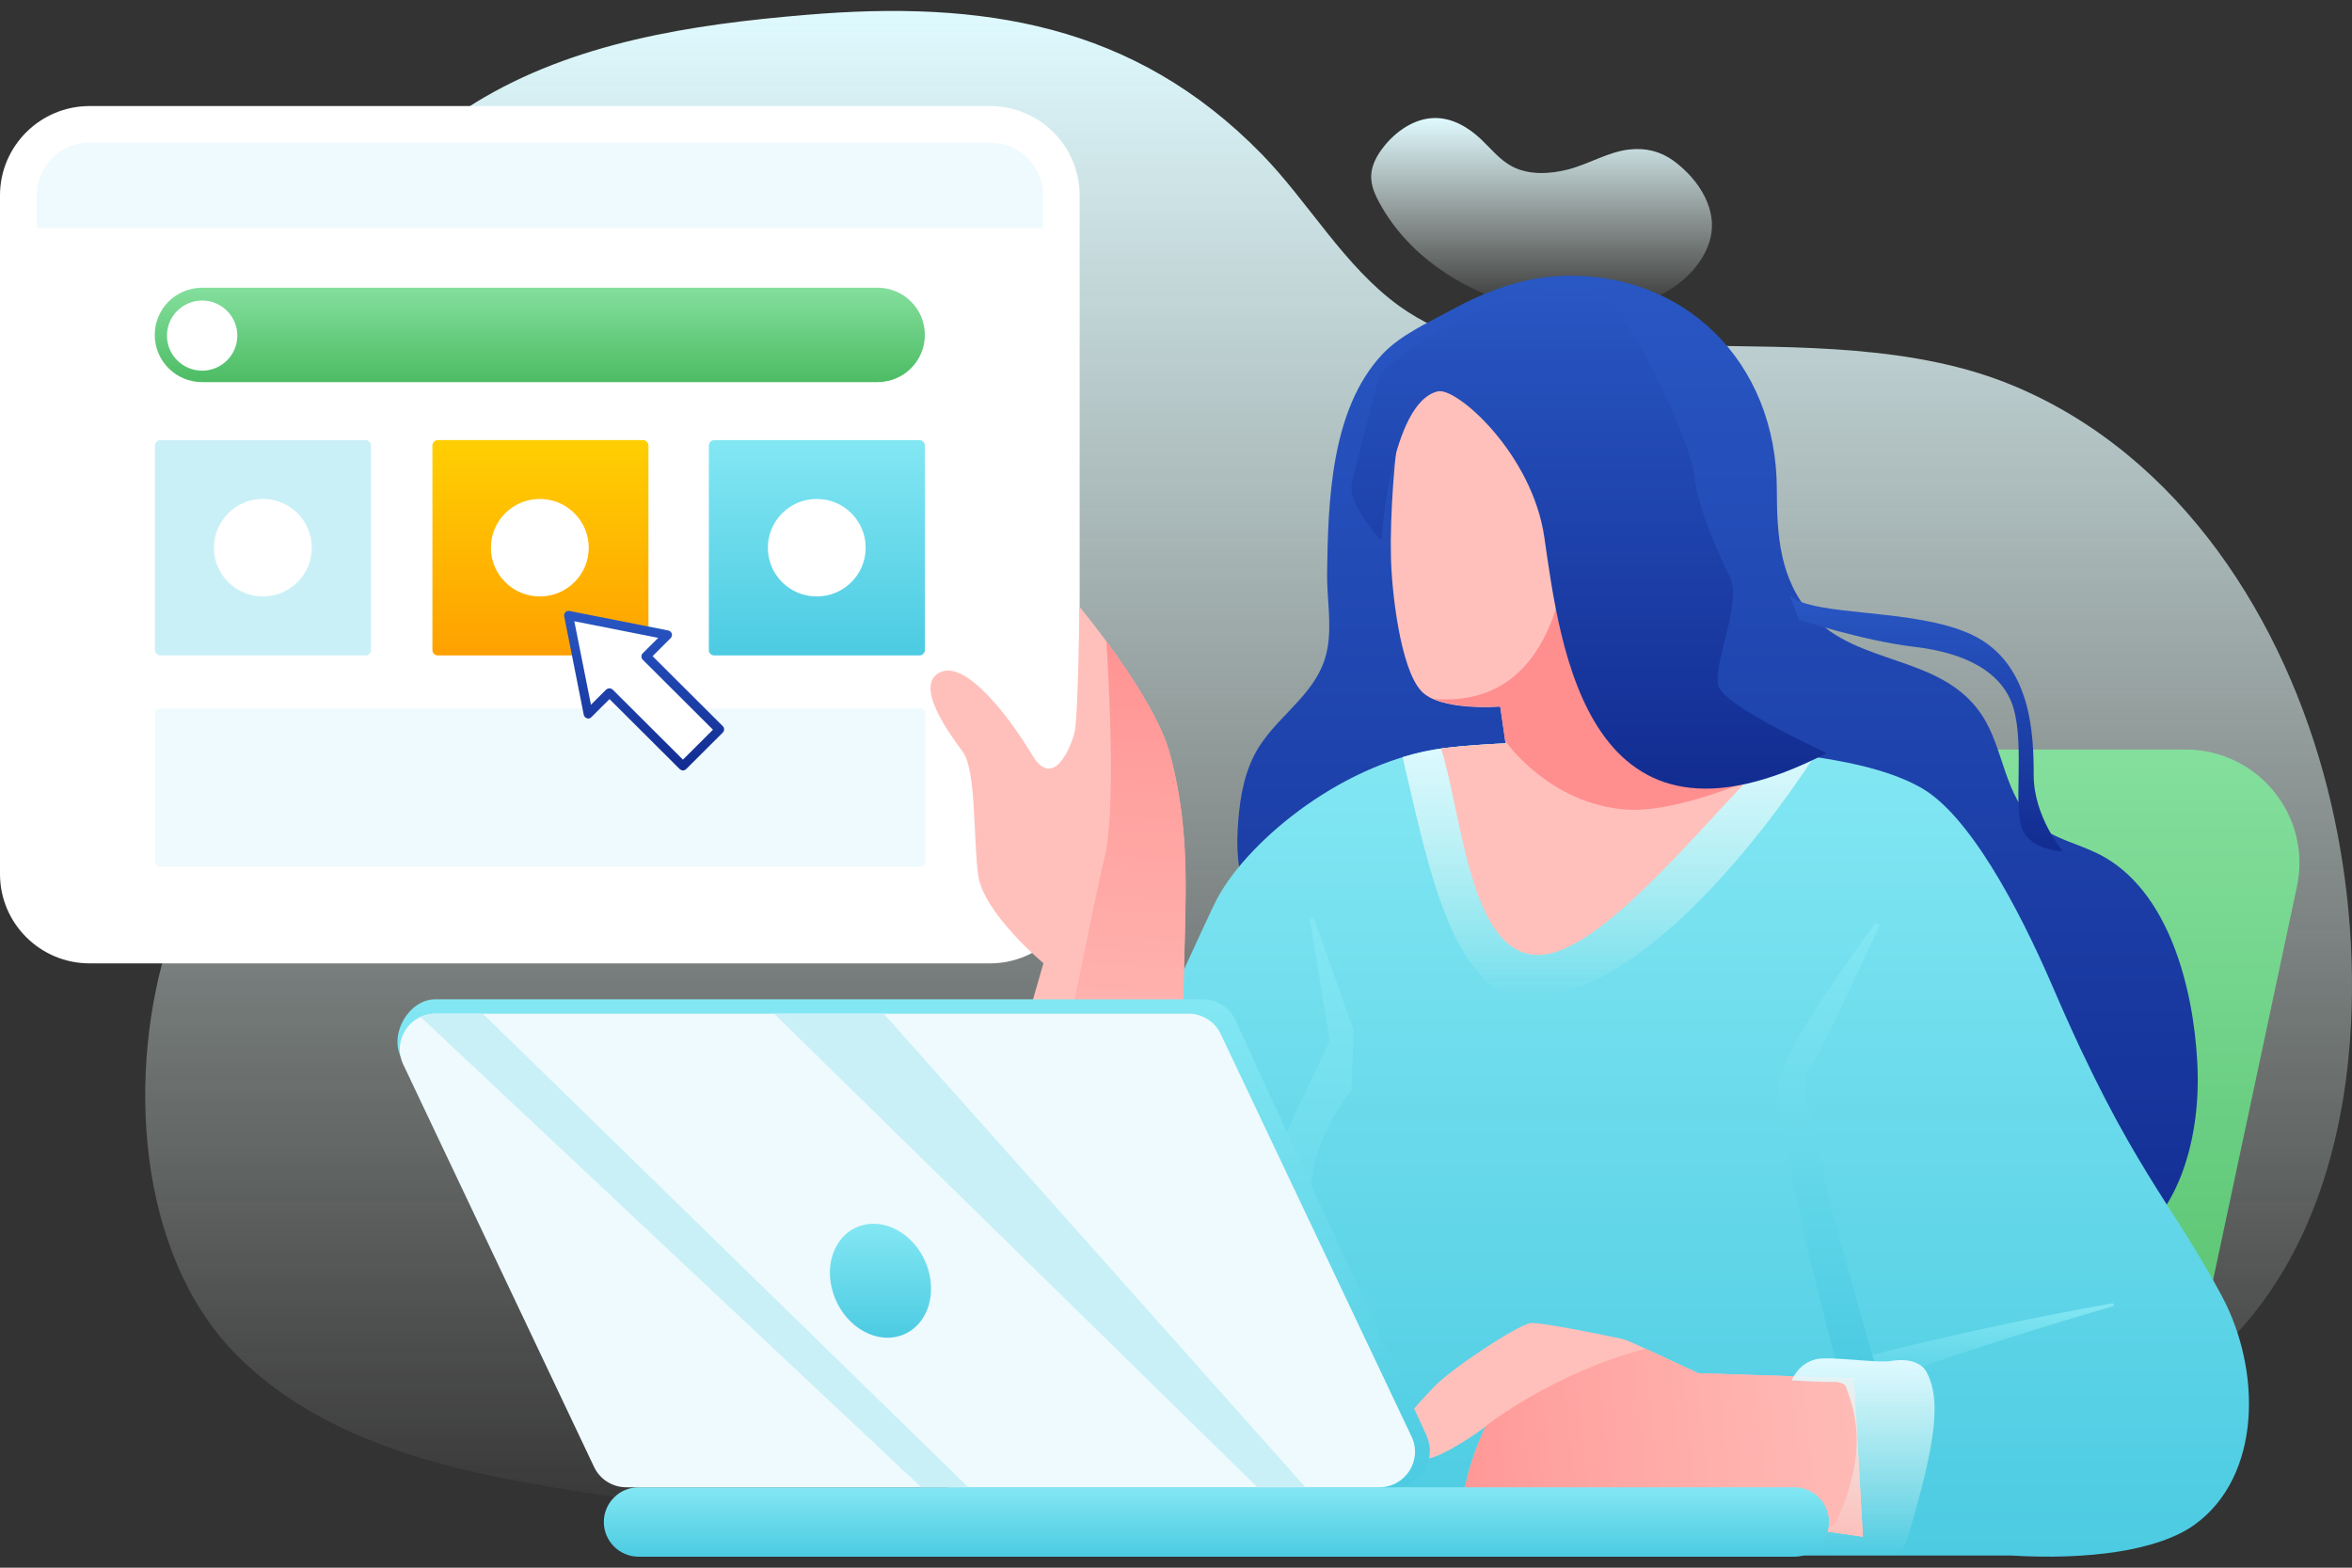
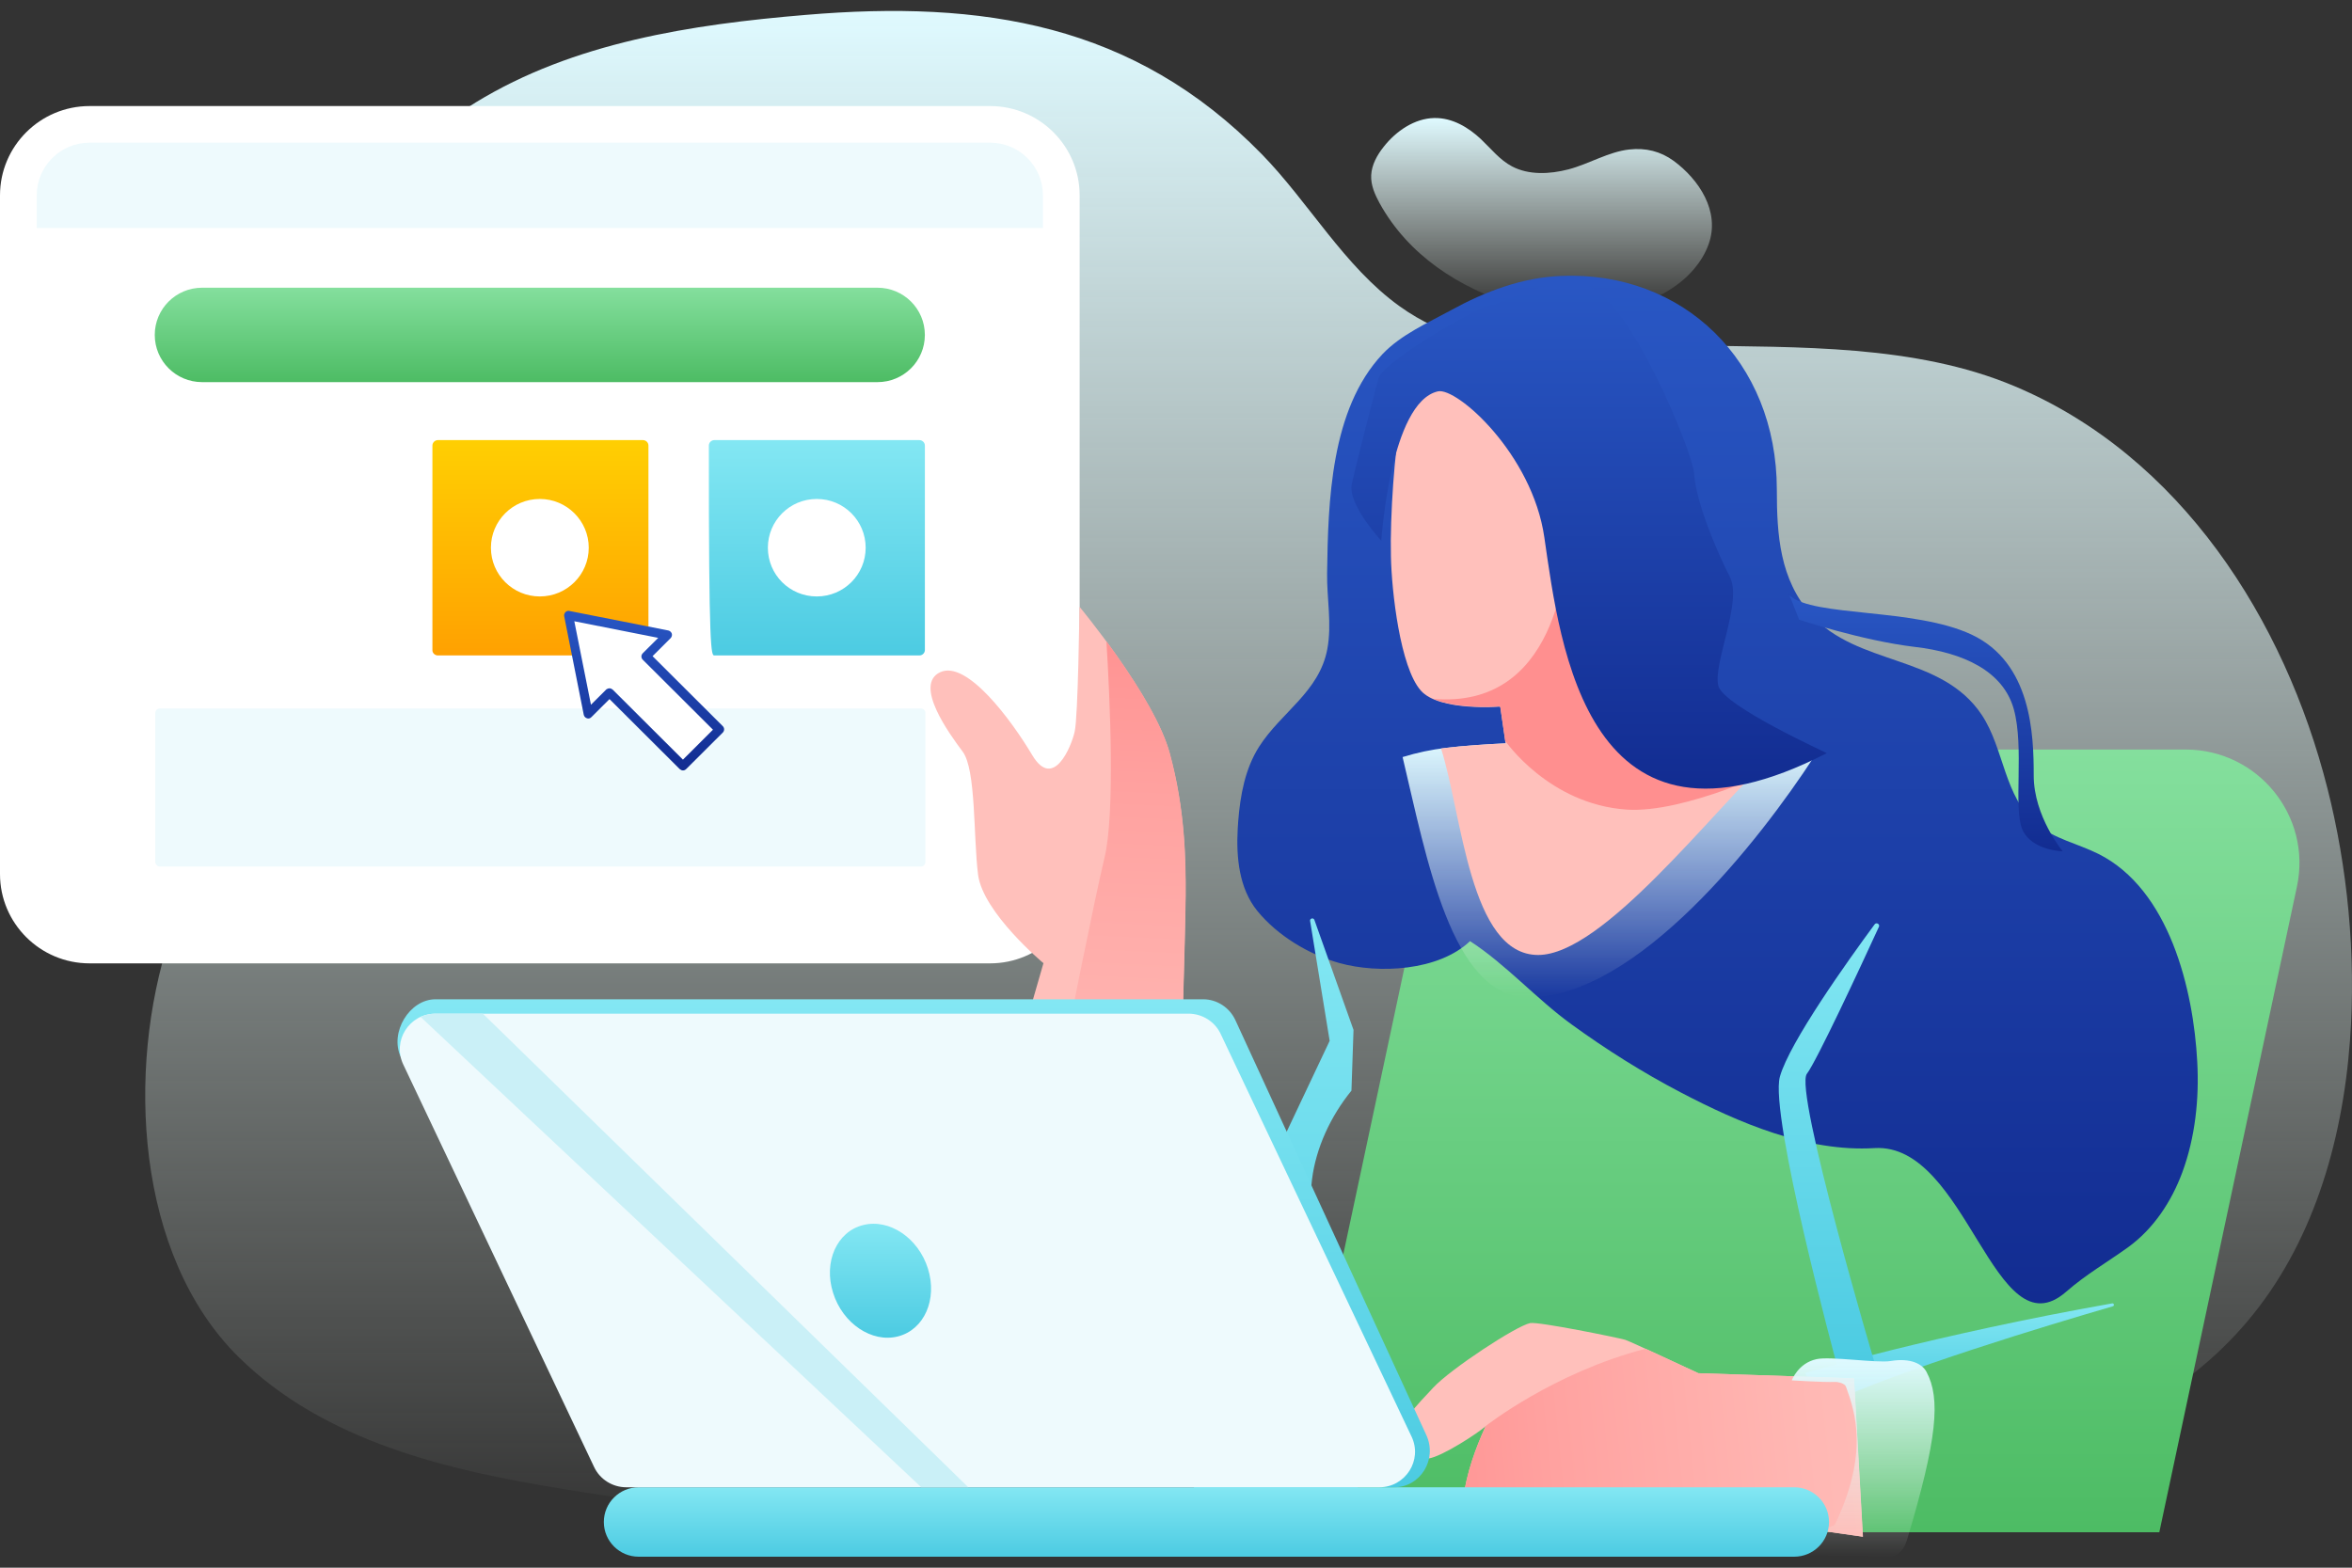
<svg xmlns="http://www.w3.org/2000/svg" width="120" height="80" viewBox="0 0 120 80" fill="none">
  <rect x="0" y="0" width="120" height="80" fill="#333333" stroke="none" />
  <path d="M119.895 53.123C120.228 48.689 119.747 44.168 118.749 40.24C116.569 31.624 111.255 23.271 102.789 19.71C97.72 17.571 91.732 17.728 86.321 17.632C81.226 17.536 75.921 18.872 71.403 15.625C68.584 13.6 66.772 10.318 64.365 7.856C57.851 1.196 50.112 0 41.112 0.76C35.273 1.248 29.267 2.165 24.268 5.229C18.98 8.467 15.452 13.835 13.465 19.596C11.189 26.204 11.941 32.401 11.302 39.192C11.005 42.343 9.63 44.901 8.658 47.851C6.452 54.572 6.899 64.043 12.178 69.254C16.564 73.575 22.859 75.032 28.724 75.984C35.781 77.127 42.898 77.913 50.033 78.341C67.297 79.371 85.026 79.816 101.817 74.989C106.667 73.592 111.43 71.279 114.669 67.421C117.934 63.563 119.502 58.404 119.895 53.123Z" fill="url(#paint0_linear_948_6738)" />
  <path d="M73.049 42.841L65.511 78.192H110.169L117.19 45.25C117.961 41.645 115.203 38.249 111.508 38.249H78.731C75.99 38.249 73.618 40.161 73.049 42.841Z" fill="url(#paint1_linear_948_6738)" />
  <path d="M86.435 13.722C86.75 13.346 87.004 12.936 87.171 12.473C87.783 10.789 86.671 9.148 85.385 8.205C84.728 7.725 83.966 7.533 83.126 7.629C82.075 7.742 81.06 8.371 80.027 8.642C79.055 8.895 77.996 8.938 77.147 8.493C76.516 8.161 76.07 7.585 75.562 7.105C74.923 6.503 74.1 6.005 73.181 6.023C72.174 6.04 71.228 6.686 70.598 7.489C70.256 7.917 69.985 8.415 69.959 8.938C69.932 9.453 70.151 9.933 70.388 10.37C71.85 13.015 74.424 14.691 77.339 15.59C79.064 16.122 81.086 16.044 82.898 15.694C84.203 15.432 85.56 14.76 86.435 13.722Z" fill="url(#paint2_linear_948_6738)" />
  <path d="M64.146 46.481C65.179 47.747 66.772 48.707 68.33 49.143C70.335 49.702 73.399 49.553 75.001 48.026C76.814 49.196 78.398 50.985 80.184 52.277C81.953 53.56 83.808 54.73 85.743 55.742C88.711 57.296 92.204 58.797 95.636 58.588C100.372 58.3 101.747 69.115 105.415 65.92C106.422 65.038 107.508 64.418 108.584 63.642C109.871 62.708 110.79 61.32 111.342 59.827C111.999 58.047 112.209 56.074 112.104 54.18C111.911 50.505 110.686 45.39 107.061 43.574C106.011 43.05 104.802 42.806 103.909 42.055C102.237 40.65 102.263 38.215 101.108 36.478C99.042 33.379 94.769 34.008 92.406 31.363C90.804 29.565 90.655 27.295 90.655 24.999C90.655 18.401 85.848 13.827 79.659 14.08C77.663 14.158 75.772 14.874 74.038 15.826C72.856 16.471 71.473 17.082 70.537 18.069C67.884 20.888 67.761 25.61 67.709 29.25C67.691 30.542 67.963 31.843 67.718 33.135C67.306 35.308 65.363 36.347 64.242 38.101C63.524 39.227 63.279 40.58 63.174 41.907C63.165 42.038 63.156 42.178 63.148 42.309C63.069 43.749 63.218 45.337 64.146 46.481Z" fill="url(#paint3_linear_948_6738)" />
-   <path d="M46.776 79.379H102.588C106.527 79.615 110.125 79.144 111.99 77.791C115.378 75.32 115.396 69.952 113.365 66.147C110.782 61.302 108.698 59.591 104.75 50.4C102.964 46.245 100.443 41.566 98.009 40.196C95.514 38.791 91.837 38.555 89.079 38.162C85.551 37.665 77.339 37.743 73.802 38.162C68.672 38.773 63.752 42.815 62.115 45.826C62.097 45.861 62.08 45.896 62.062 45.931C61.607 46.708 46.776 79.379 46.776 79.379Z" fill="url(#paint4_linear_948_6738)" />
  <path d="M92.555 38.616C89.806 42.841 83.546 50.898 77.969 50.898C74.047 50.898 72.778 43.74 71.561 38.633C72.296 38.407 73.041 38.249 73.793 38.162C77.339 37.743 85.542 37.665 89.07 38.162C90.13 38.311 91.338 38.441 92.555 38.616Z" fill="url(#paint5_linear_948_6738)" />
  <path d="M75.956 34.164L78.1 41.051L87.897 40.449L83.651 28.875L75.956 34.164Z" fill="#FFC0BB" />
  <path d="M77.628 39.541C77.776 40.012 78.275 40.283 78.757 40.152C81.025 39.515 83.135 37.175 84.097 34.225C84.194 33.92 83.756 31.956 84.071 32.052L84.019 29.887L83.651 28.875L75.956 34.155L77.628 39.541Z" fill="#DD5771" />
  <path d="M60.232 69.202L67.84 53.115L66.842 46.996C66.816 46.865 67.017 46.813 67.061 46.944L69.057 52.556L68.952 55.655C66.807 58.291 66.001 62.105 68.155 64.549C68.742 65.213 69.276 75.74 69.451 79.379H62.315L61.221 78.934L60.232 69.202Z" fill="url(#paint6_linear_948_6738)" />
  <path d="M71.482 21.464C72.121 18.881 77.672 17.336 79.484 25.288C79.484 25.288 79.545 26.902 80.403 27.12C80.85 27.234 81.357 26.64 81.567 25.951C82.04 25.645 83.59 25 84.317 25.453C85.385 26.125 84.894 27.828 84.413 28.91C83.879 30.106 82.25 30.446 82.25 30.446C82.609 32.585 83.205 35.631 83.923 37.831C85.954 37.874 87.81 37.979 89.07 38.154C89.499 38.215 89.998 38.302 90.541 38.416C87.275 41.505 81.769 48.733 78.477 48.733C74.975 48.733 74.599 41.532 73.522 38.197C73.609 38.189 73.697 38.171 73.793 38.162C74.599 38.066 75.641 37.988 76.814 37.935C76.665 36.897 76.542 36.059 76.542 36.059C76.542 36.059 73.426 36.312 72.489 35.238C71.438 34.051 71.001 30.184 70.966 28.395C70.913 26.405 71.158 22.774 71.482 21.464Z" fill="#FFC0BB" />
  <path d="M83.021 34.435C82.706 33.03 82.443 31.607 82.25 30.446C82.25 30.446 83.502 30.184 84.168 29.311C84.141 28.761 84.115 28.421 84.115 28.421L81.095 26.815C80.885 27.051 80.631 27.181 80.403 27.12C80.263 27.085 80.14 27.007 80.035 26.911C79.983 29.137 79.344 36.172 73.137 35.666C74.406 36.216 76.542 36.041 76.542 36.041C76.542 36.041 76.656 36.818 76.796 37.804C76.796 37.804 79.011 41.034 82.977 41.313C85.962 41.523 90.812 39.149 90.812 39.149L83.021 34.435Z" fill="#FF8F8F" />
  <path d="M87.669 34.994C87.389 33.841 88.913 30.708 88.256 29.433C87.591 28.142 86.522 25.61 86.435 24.161C86.365 23.053 83.021 14.926 80.858 14.568C79.755 14.385 78.687 14.56 77.663 14.961C77.181 15.145 76.709 15.345 76.236 15.555C76.157 15.188 70.589 18.4 70.335 19.291C70.029 20.399 69.039 24.318 68.969 24.694C68.751 25.75 70.475 27.592 70.475 27.592C70.475 27.592 70.93 20.521 73.364 19.971C74.327 19.753 78.179 23.166 78.792 27.417C79.606 33.012 80.963 44.735 93.202 38.433C93.202 38.415 87.923 36.032 87.669 34.994Z" fill="url(#paint7_linear_948_6738)" />
  <path d="M107.796 66.662C104.645 67.578 96.879 69.909 92.975 71.751L92.099 70.066C92.099 70.066 98.727 68.111 107.761 66.513C107.858 66.496 107.893 66.635 107.796 66.662Z" fill="url(#paint8_linear_948_6738)" />
  <path d="M95.645 47.17C95.733 47.048 95.925 47.162 95.864 47.293C94.874 49.449 92.695 54.127 92.187 54.799C91.53 55.672 95.654 69.586 95.654 69.586H93.701C93.701 69.586 90.261 56.877 90.812 54.939C91.303 53.193 94.262 49.047 95.645 47.17Z" fill="url(#paint9_linear_948_6738)" />
  <path d="M100.591 32.384C103.655 33.824 103.761 37.49 103.761 39.576C103.761 41.662 105.24 43.443 105.24 43.443C105.24 43.443 103.656 43.408 103.183 42.334C102.71 41.261 103.288 38.136 102.745 36.189C102.202 34.243 100.171 33.3 97.694 33.012C95.032 32.698 91.793 31.624 91.793 31.624L91.303 30.385C92.511 31.493 97.676 31.013 100.591 32.384Z" fill="url(#paint10_linear_948_6738)" />
  <path d="M91.311 30.377C91.25 30.324 91.206 30.263 91.163 30.202L91.311 30.377Z" fill="url(#paint11_linear_948_6738)" />
  <path d="M71.491 73.968C71.701 74.544 72.323 74.5 72.874 74.43C73.583 74.334 75.457 73.095 75.798 72.781C75.264 73.95 74.835 75.163 74.66 76.438C74.52 77.424 74.695 78.105 75.702 78.41C77.076 78.829 78.433 79.091 79.86 79.257C80.561 79.336 80.946 79.135 81.349 78.576C81.62 78.192 81.891 77.808 82.163 77.424C82.618 76.787 83.17 75.993 83.17 75.993C83.17 75.993 84.597 78.131 87.617 77.354L95.041 78.419L94.586 70.336L86.645 70.075C86.645 70.075 83.152 68.442 82.924 68.372C82.539 68.259 78.503 67.439 78.074 67.517C77.374 67.648 74.004 69.865 73.128 70.808C72.419 71.602 71.062 72.772 71.491 73.968Z" fill="#FFC0BB" />
  <path d="M4.57 49.161C2.049 49.161 0 47.118 0 44.604V9.969C0 7.455 2.049 5.412 4.57 5.412H50.514C53.036 5.412 55.084 7.455 55.084 9.969V44.604C55.084 47.118 53.036 49.161 50.514 49.161H4.57Z" fill="white" />
  <path d="M53.211 44.604C53.211 46.088 52.003 47.293 50.515 47.293H4.57C3.082 47.293 1.874 46.088 1.874 44.604V9.969C1.874 8.485 3.082 7.28 4.57 7.28H50.515C52.003 7.28 53.211 8.485 53.211 9.969V44.604Z" fill="white" />
  <path d="M53.211 11.636H1.874V9.969C1.874 8.485 3.082 7.28 4.57 7.28H50.515C52.003 7.28 53.211 8.485 53.211 9.969V11.636Z" fill="#EEFAFD" />
  <path d="M44.771 19.5H10.313C8.982 19.5 7.896 18.427 7.896 17.091C7.896 15.764 8.973 14.682 10.313 14.682H44.771C46.102 14.682 47.187 15.756 47.187 17.091C47.187 18.427 46.102 19.5 44.771 19.5Z" fill="url(#paint12_linear_948_6738)" />
-   <path d="M10.313 18.915C11.304 18.915 12.108 18.114 12.108 17.126C12.108 16.138 11.304 15.336 10.313 15.336C9.322 15.336 8.518 16.138 8.518 17.126C8.518 18.114 9.322 18.915 10.313 18.915Z" fill="white" />
-   <path d="M8.185 33.448H18.647C18.805 33.448 18.927 33.318 18.927 33.169V22.738C18.927 22.581 18.796 22.459 18.647 22.459H8.185C8.028 22.459 7.905 22.59 7.905 22.738V33.169C7.905 33.318 8.028 33.448 8.185 33.448Z" fill="#CAF0F7" />
  <path d="M8.151 44.22H46.987C47.109 44.22 47.214 44.124 47.214 43.993V36.382C47.214 36.26 47.118 36.155 46.987 36.155H8.151C8.028 36.155 7.923 36.251 7.923 36.382V43.993C7.932 44.115 8.028 44.22 8.151 44.22Z" fill="#EEFAFD" />
  <path d="M22.342 33.448H32.804C32.962 33.448 33.084 33.318 33.084 33.169V22.738C33.084 22.581 32.953 22.459 32.804 22.459H22.342C22.185 22.459 22.062 22.59 22.062 22.738V33.169C22.053 33.318 22.185 33.448 22.342 33.448Z" fill="url(#paint13_linear_948_6738)" />
-   <path d="M36.446 33.448H46.907C47.065 33.448 47.188 33.318 47.188 33.169V22.738C47.188 22.581 47.056 22.459 46.907 22.459H36.446C36.288 22.459 36.166 22.59 36.166 22.738V33.169C36.157 33.318 36.288 33.448 36.446 33.448Z" fill="url(#paint14_linear_948_6738)" />
+   <path d="M36.446 33.448H46.907C47.065 33.448 47.188 33.318 47.188 33.169V22.738C47.188 22.581 47.056 22.459 46.907 22.459H36.446C36.288 22.459 36.166 22.59 36.166 22.738C36.157 33.318 36.288 33.448 36.446 33.448Z" fill="url(#paint14_linear_948_6738)" />
  <path d="M30.038 27.95C30.038 29.32 28.926 30.437 27.542 30.437C26.168 30.437 25.047 29.329 25.047 27.95C25.047 26.579 26.159 25.462 27.542 25.462C28.917 25.462 30.038 26.579 30.038 27.95Z" fill="white" />
  <path d="M44.167 27.95C44.167 29.32 43.056 30.437 41.672 30.437C40.289 30.437 39.177 29.329 39.177 27.95C39.177 26.579 40.289 25.462 41.672 25.462C43.056 25.462 44.167 26.579 44.167 27.95Z" fill="white" />
  <path d="M15.907 27.95C15.907 29.32 14.795 30.437 13.412 30.437C12.038 30.437 10.917 29.329 10.917 27.95C10.917 26.579 12.029 25.462 13.412 25.462C14.795 25.462 15.907 26.579 15.907 27.95Z" fill="white" />
  <path d="M36.7 37.237L32.953 33.501L34.047 32.419L29.004 31.415L30.002 36.443L31.097 35.352L34.844 39.088L36.7 37.237Z" fill="white" />
  <path d="M34.844 39.315C34.783 39.315 34.73 39.288 34.678 39.245L31.097 35.675L30.169 36.6C30.108 36.661 30.02 36.687 29.941 36.652C29.862 36.626 29.801 36.556 29.784 36.478L28.786 31.45C28.768 31.38 28.794 31.302 28.847 31.24C28.899 31.188 28.978 31.153 29.057 31.179L34.1 32.174C34.178 32.192 34.248 32.253 34.275 32.331C34.301 32.41 34.275 32.497 34.222 32.559L33.294 33.484L36.875 37.054C36.919 37.097 36.945 37.158 36.945 37.22C36.945 37.281 36.919 37.342 36.875 37.385L35.019 39.236C34.958 39.297 34.905 39.315 34.844 39.315ZM31.097 35.125C31.158 35.125 31.211 35.151 31.263 35.194L34.844 38.765L36.376 37.237L32.795 33.667C32.751 33.623 32.725 33.562 32.725 33.501C32.725 33.44 32.751 33.379 32.795 33.335L33.583 32.55L29.302 31.703L30.151 35.963L30.939 35.177C30.983 35.151 31.036 35.125 31.097 35.125Z" fill="url(#paint15_linear_948_6738)" />
  <path d="M51.075 56.65L53.237 49.152C53.237 49.152 50.147 46.577 49.901 44.63C49.656 42.684 49.805 39.271 49.114 38.354C48.422 37.429 46.61 34.941 47.967 34.304C49.324 33.667 51.591 36.731 52.668 38.538C53.745 40.344 54.664 38.092 54.831 37.333C55.006 36.582 55.075 30.961 55.075 30.961C55.075 30.961 58.892 35.552 59.672 38.433C60.459 41.313 60.495 43.871 60.486 45.704C60.468 47.79 60.215 55.986 60.215 55.986L51.075 56.65Z" fill="#FFC0BB" />
  <path d="M53.745 56.449L60.224 55.977C60.224 55.977 60.478 47.781 60.495 45.695C60.504 43.871 60.469 41.313 59.681 38.424C59.208 36.687 57.632 34.322 56.45 32.724C56.626 35.561 56.906 41.54 56.345 43.801C55.838 45.904 54.498 52.634 53.745 56.449Z" fill="url(#paint16_linear_948_6738)" />
  <path d="M87.626 77.355L95.05 78.419L94.595 70.337L86.654 70.075C86.654 70.075 85.061 69.333 83.958 68.827C79.265 70.04 75.799 72.772 75.799 72.772C75.264 73.942 74.835 75.155 74.66 76.429C74.52 77.416 74.695 78.097 75.702 78.402C77.077 78.821 78.434 79.083 79.861 79.249C80.561 79.327 80.946 79.127 81.349 78.568C81.62 78.184 81.892 77.8 82.163 77.416C82.618 76.779 83.17 75.984 83.17 75.984C83.17 75.984 84.606 78.14 87.626 77.355Z" fill="url(#paint17_linear_948_6738)" />
  <path d="M92.187 79.379C90.48 79.397 90.821 77.677 90.821 77.677L93.29 77.93C93.413 77.913 93.588 77.86 93.64 77.756C95.339 74.168 94.665 72.091 94.183 70.764C94.122 70.598 93.78 70.511 93.605 70.52C93.106 70.546 91.417 70.441 91.417 70.441C91.417 70.441 91.741 69.559 92.677 69.359C93.378 69.201 95.768 69.568 96.451 69.455C97.501 69.28 98.079 69.612 98.289 70.005C99.016 71.366 98.85 73.409 97.291 78.602C97.16 79.03 96.888 79.388 96.442 79.44C96.442 79.44 93.334 79.362 92.187 79.379Z" fill="url(#paint18_linear_948_6738)" />
  <path d="M91.54 79.44H32.585C31.605 79.44 30.808 78.646 30.808 77.668C30.808 76.691 31.605 75.897 32.585 75.897H91.54C92.52 75.897 93.317 76.691 93.317 77.668C93.317 78.646 92.52 79.44 91.54 79.44Z" fill="url(#paint19_linear_948_6738)" />
  <path d="M71.132 75.897H32.716C32.016 75.897 31.368 75.478 31.07 74.823L20.442 53.926C19.873 52.687 20.889 50.994 22.22 50.994H61.388C62.088 50.994 62.736 51.413 63.034 52.067L72.769 73.226C73.347 74.474 72.471 75.897 71.132 75.897Z" fill="url(#paint20_linear_948_6738)" />
  <path d="M70.37 75.897H31.955C31.254 75.897 30.606 75.495 30.309 74.858L20.573 54.319C20.004 53.114 20.88 51.727 22.219 51.727H60.635C61.335 51.727 61.983 52.128 62.281 52.765L72.016 73.304C72.594 74.509 71.71 75.897 70.37 75.897Z" fill="#EEFAFD" />
  <path d="M42.504 65.972C42.994 67.543 44.483 68.538 45.813 68.198C47.153 67.858 47.836 66.312 47.345 64.741C46.855 63.17 45.367 62.175 44.036 62.516C42.697 62.847 42.005 64.401 42.504 65.972Z" fill="url(#paint21_linear_948_6738)" />
-   <path d="M39.493 51.727L64.155 75.897H66.606L45.087 51.727H39.493Z" fill="#CAF0F7" />
  <path d="M21.458 51.892L47.004 75.897H49.403L24.636 51.727H22.228C21.948 51.727 21.694 51.788 21.458 51.892Z" fill="#CAF0F7" />
  <defs>
    <linearGradient id="paint0_linear_948_6738" x1="63.704" y1="0.559" x2="63.704" y2="79.007" gradientUnits="userSpaceOnUse">
      <stop stop-color="#DFFAFF" />
      <stop offset="1" stop-color="#EEF9F0" stop-opacity="0" />
    </linearGradient>
    <linearGradient id="paint1_linear_948_6738" x1="65.511" y1="38.249" x2="65.511" y2="78.192" gradientUnits="userSpaceOnUse">
      <stop stop-color="#84DF9D" />
      <stop offset="1" stop-color="#4DBC64" />
    </linearGradient>
    <linearGradient id="paint2_linear_948_6738" x1="78.65" y1="6.022" x2="78.65" y2="15.973" gradientUnits="userSpaceOnUse">
      <stop stop-color="#DFFAFF" />
      <stop offset="1" stop-color="#EEF9F0" stop-opacity="0" />
    </linearGradient>
    <linearGradient id="paint3_linear_948_6738" x1="63.129" y1="14.07" x2="63.129" y2="66.511" gradientUnits="userSpaceOnUse">
      <stop stop-color="#2957C4" />
      <stop offset="1" stop-color="#122C91" />
    </linearGradient>
    <linearGradient id="paint4_linear_948_6738" x1="46.776" y1="37.818" x2="46.776" y2="79.438" gradientUnits="userSpaceOnUse">
      <stop stop-color="#83E7F3" />
      <stop offset="1" stop-color="#4CCBE2" />
    </linearGradient>
    <linearGradient id="paint5_linear_948_6738" x1="82.058" y1="37.818" x2="82.058" y2="50.898" gradientUnits="userSpaceOnUse">
      <stop stop-color="#DFFAFF" />
      <stop offset="1" stop-color="#EEF9F0" stop-opacity="0" />
    </linearGradient>
    <linearGradient id="paint6_linear_948_6738" x1="60.232" y1="46.868" x2="60.232" y2="79.379" gradientUnits="userSpaceOnUse">
      <stop stop-color="#83E7F3" />
      <stop offset="1" stop-color="#4CCBE2" />
    </linearGradient>
    <linearGradient id="paint7_linear_948_6738" x1="68.95" y1="14.496" x2="68.95" y2="40.245" gradientUnits="userSpaceOnUse">
      <stop stop-color="#2957C4" />
      <stop offset="1" stop-color="#122C91" />
    </linearGradient>
    <linearGradient id="paint8_linear_948_6738" x1="92.099" y1="66.512" x2="92.099" y2="71.751" gradientUnits="userSpaceOnUse">
      <stop stop-color="#83E7F3" />
      <stop offset="1" stop-color="#4CCBE2" />
    </linearGradient>
    <linearGradient id="paint9_linear_948_6738" x1="90.752" y1="47.118" x2="90.752" y2="69.586" gradientUnits="userSpaceOnUse">
      <stop stop-color="#83E7F3" />
      <stop offset="1" stop-color="#4CCBE2" />
    </linearGradient>
    <linearGradient id="paint10_linear_948_6738" x1="91.303" y1="30.385" x2="91.303" y2="43.443" gradientUnits="userSpaceOnUse">
      <stop stop-color="#2957C4" />
      <stop offset="1" stop-color="#122C91" />
    </linearGradient>
    <linearGradient id="paint11_linear_948_6738" x1="91.163" y1="30.202" x2="91.163" y2="30.377" gradientUnits="userSpaceOnUse">
      <stop stop-color="#2957C4" />
      <stop offset="1" stop-color="#122C91" />
    </linearGradient>
    <linearGradient id="paint12_linear_948_6738" x1="7.896" y1="14.682" x2="7.896" y2="19.5" gradientUnits="userSpaceOnUse">
      <stop stop-color="#84DF9D" />
      <stop offset="1" stop-color="#4DBC64" />
    </linearGradient>
    <linearGradient id="paint13_linear_948_6738" x1="22.061" y1="22.459" x2="22.061" y2="33.448" gradientUnits="userSpaceOnUse">
      <stop stop-color="#FFCF02" />
      <stop offset="1" stop-color="#FFA101" />
    </linearGradient>
    <linearGradient id="paint14_linear_948_6738" x1="36.165" y1="22.459" x2="36.165" y2="33.448" gradientUnits="userSpaceOnUse">
      <stop stop-color="#83E7F3" />
      <stop offset="1" stop-color="#4CCBE2" />
    </linearGradient>
    <linearGradient id="paint15_linear_948_6738" x1="28.78" y1="31.17" x2="28.78" y2="39.315" gradientUnits="userSpaceOnUse">
      <stop stop-color="#2957C4" />
      <stop offset="1" stop-color="#122C91" />
    </linearGradient>
    <linearGradient id="paint16_linear_948_6738" x1="56.566" y1="65.208" x2="58.174" y2="30.633" gradientUnits="userSpaceOnUse">
      <stop stop-color="#FFC0BB" />
      <stop offset="0.277" stop-color="#FFB8B4" />
      <stop offset="0.709" stop-color="#FFA2A0" />
      <stop offset="1" stop-color="#FF8F8F" />
    </linearGradient>
    <linearGradient id="paint17_linear_948_6738" x1="101.124" y1="72.437" x2="70.389" y2="75.619" gradientUnits="userSpaceOnUse">
      <stop stop-color="#FFC0BB" />
      <stop offset="0.277" stop-color="#FFB8B4" />
      <stop offset="0.709" stop-color="#FFA2A0" />
      <stop offset="1" stop-color="#FF8F8F" />
    </linearGradient>
    <linearGradient id="paint18_linear_948_6738" x1="94.749" y1="69.319" x2="94.749" y2="79.44" gradientUnits="userSpaceOnUse">
      <stop stop-color="#DFFAFF" />
      <stop offset="1" stop-color="#EEF9F0" stop-opacity="0" />
    </linearGradient>
    <linearGradient id="paint19_linear_948_6738" x1="30.808" y1="75.897" x2="30.808" y2="79.44" gradientUnits="userSpaceOnUse">
      <stop stop-color="#83E7F3" />
      <stop offset="1" stop-color="#4CCBE2" />
    </linearGradient>
    <linearGradient id="paint20_linear_948_6738" x1="20.281" y1="50.994" x2="20.281" y2="75.897" gradientUnits="userSpaceOnUse">
      <stop stop-color="#83E7F3" />
      <stop offset="1" stop-color="#4CCBE2" />
    </linearGradient>
    <linearGradient id="paint21_linear_948_6738" x1="42.342" y1="62.449" x2="42.342" y2="68.265" gradientUnits="userSpaceOnUse">
      <stop stop-color="#83E7F3" />
      <stop offset="1" stop-color="#4CCBE2" />
    </linearGradient>
  </defs>
</svg>